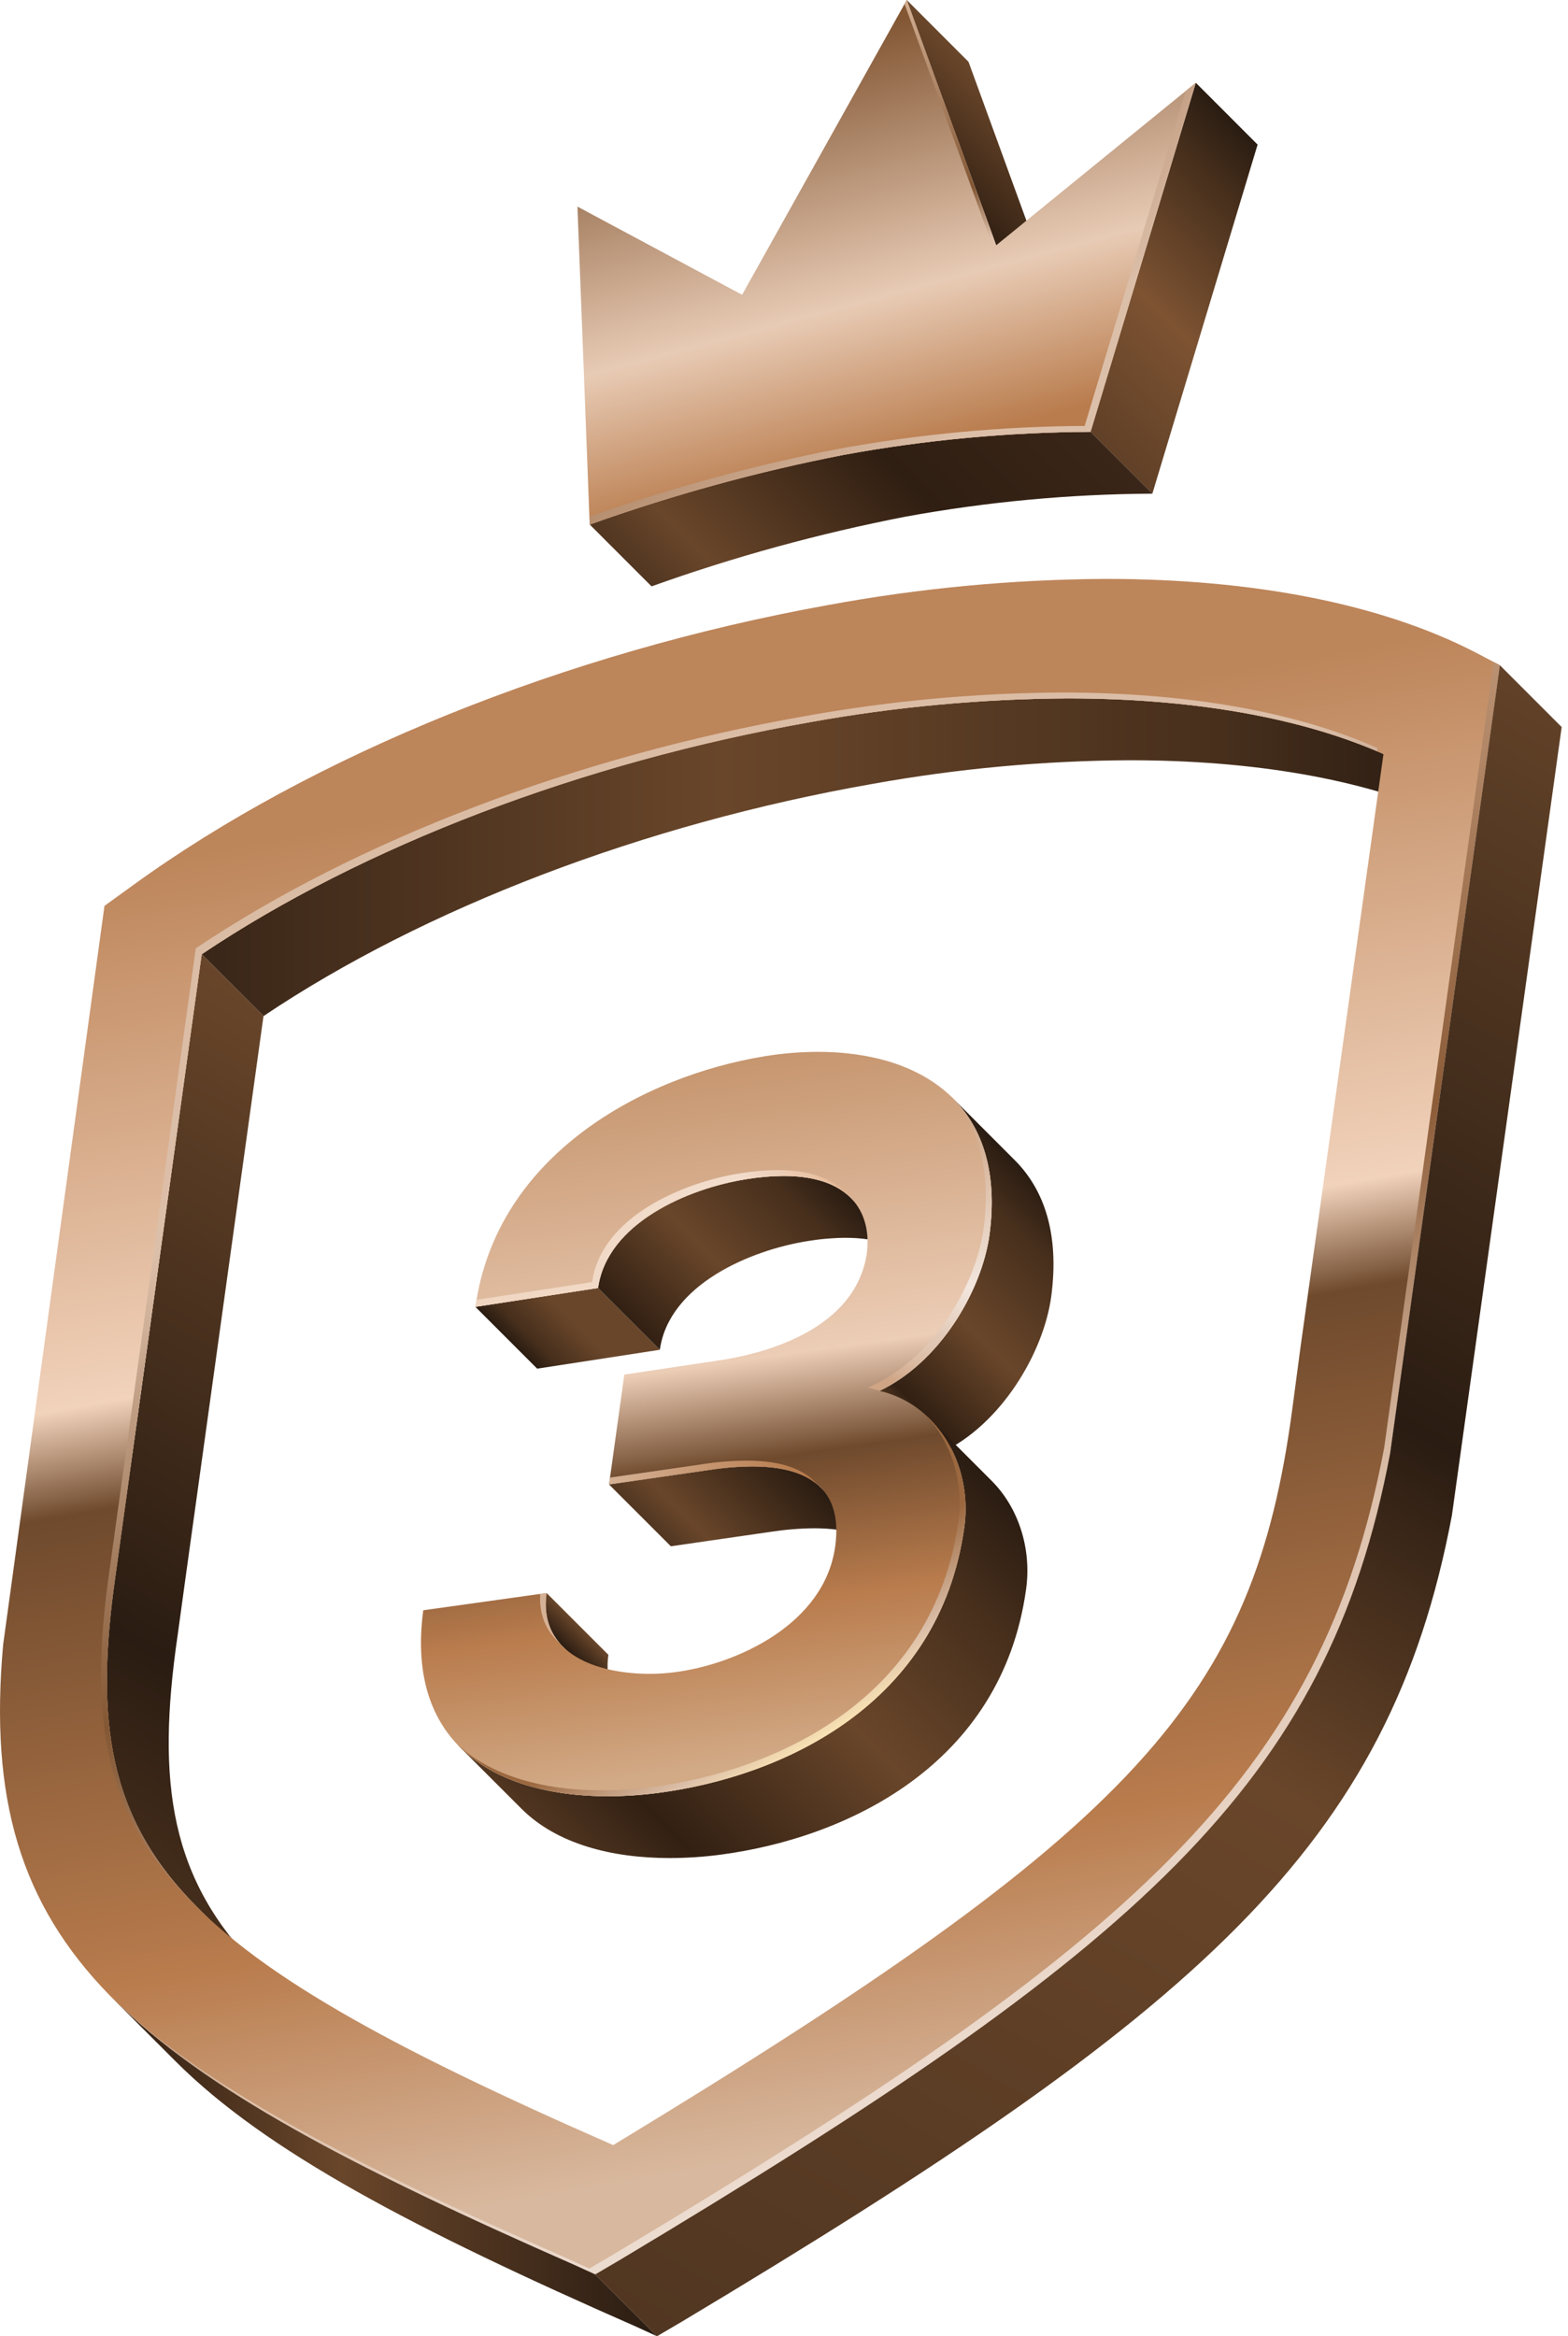
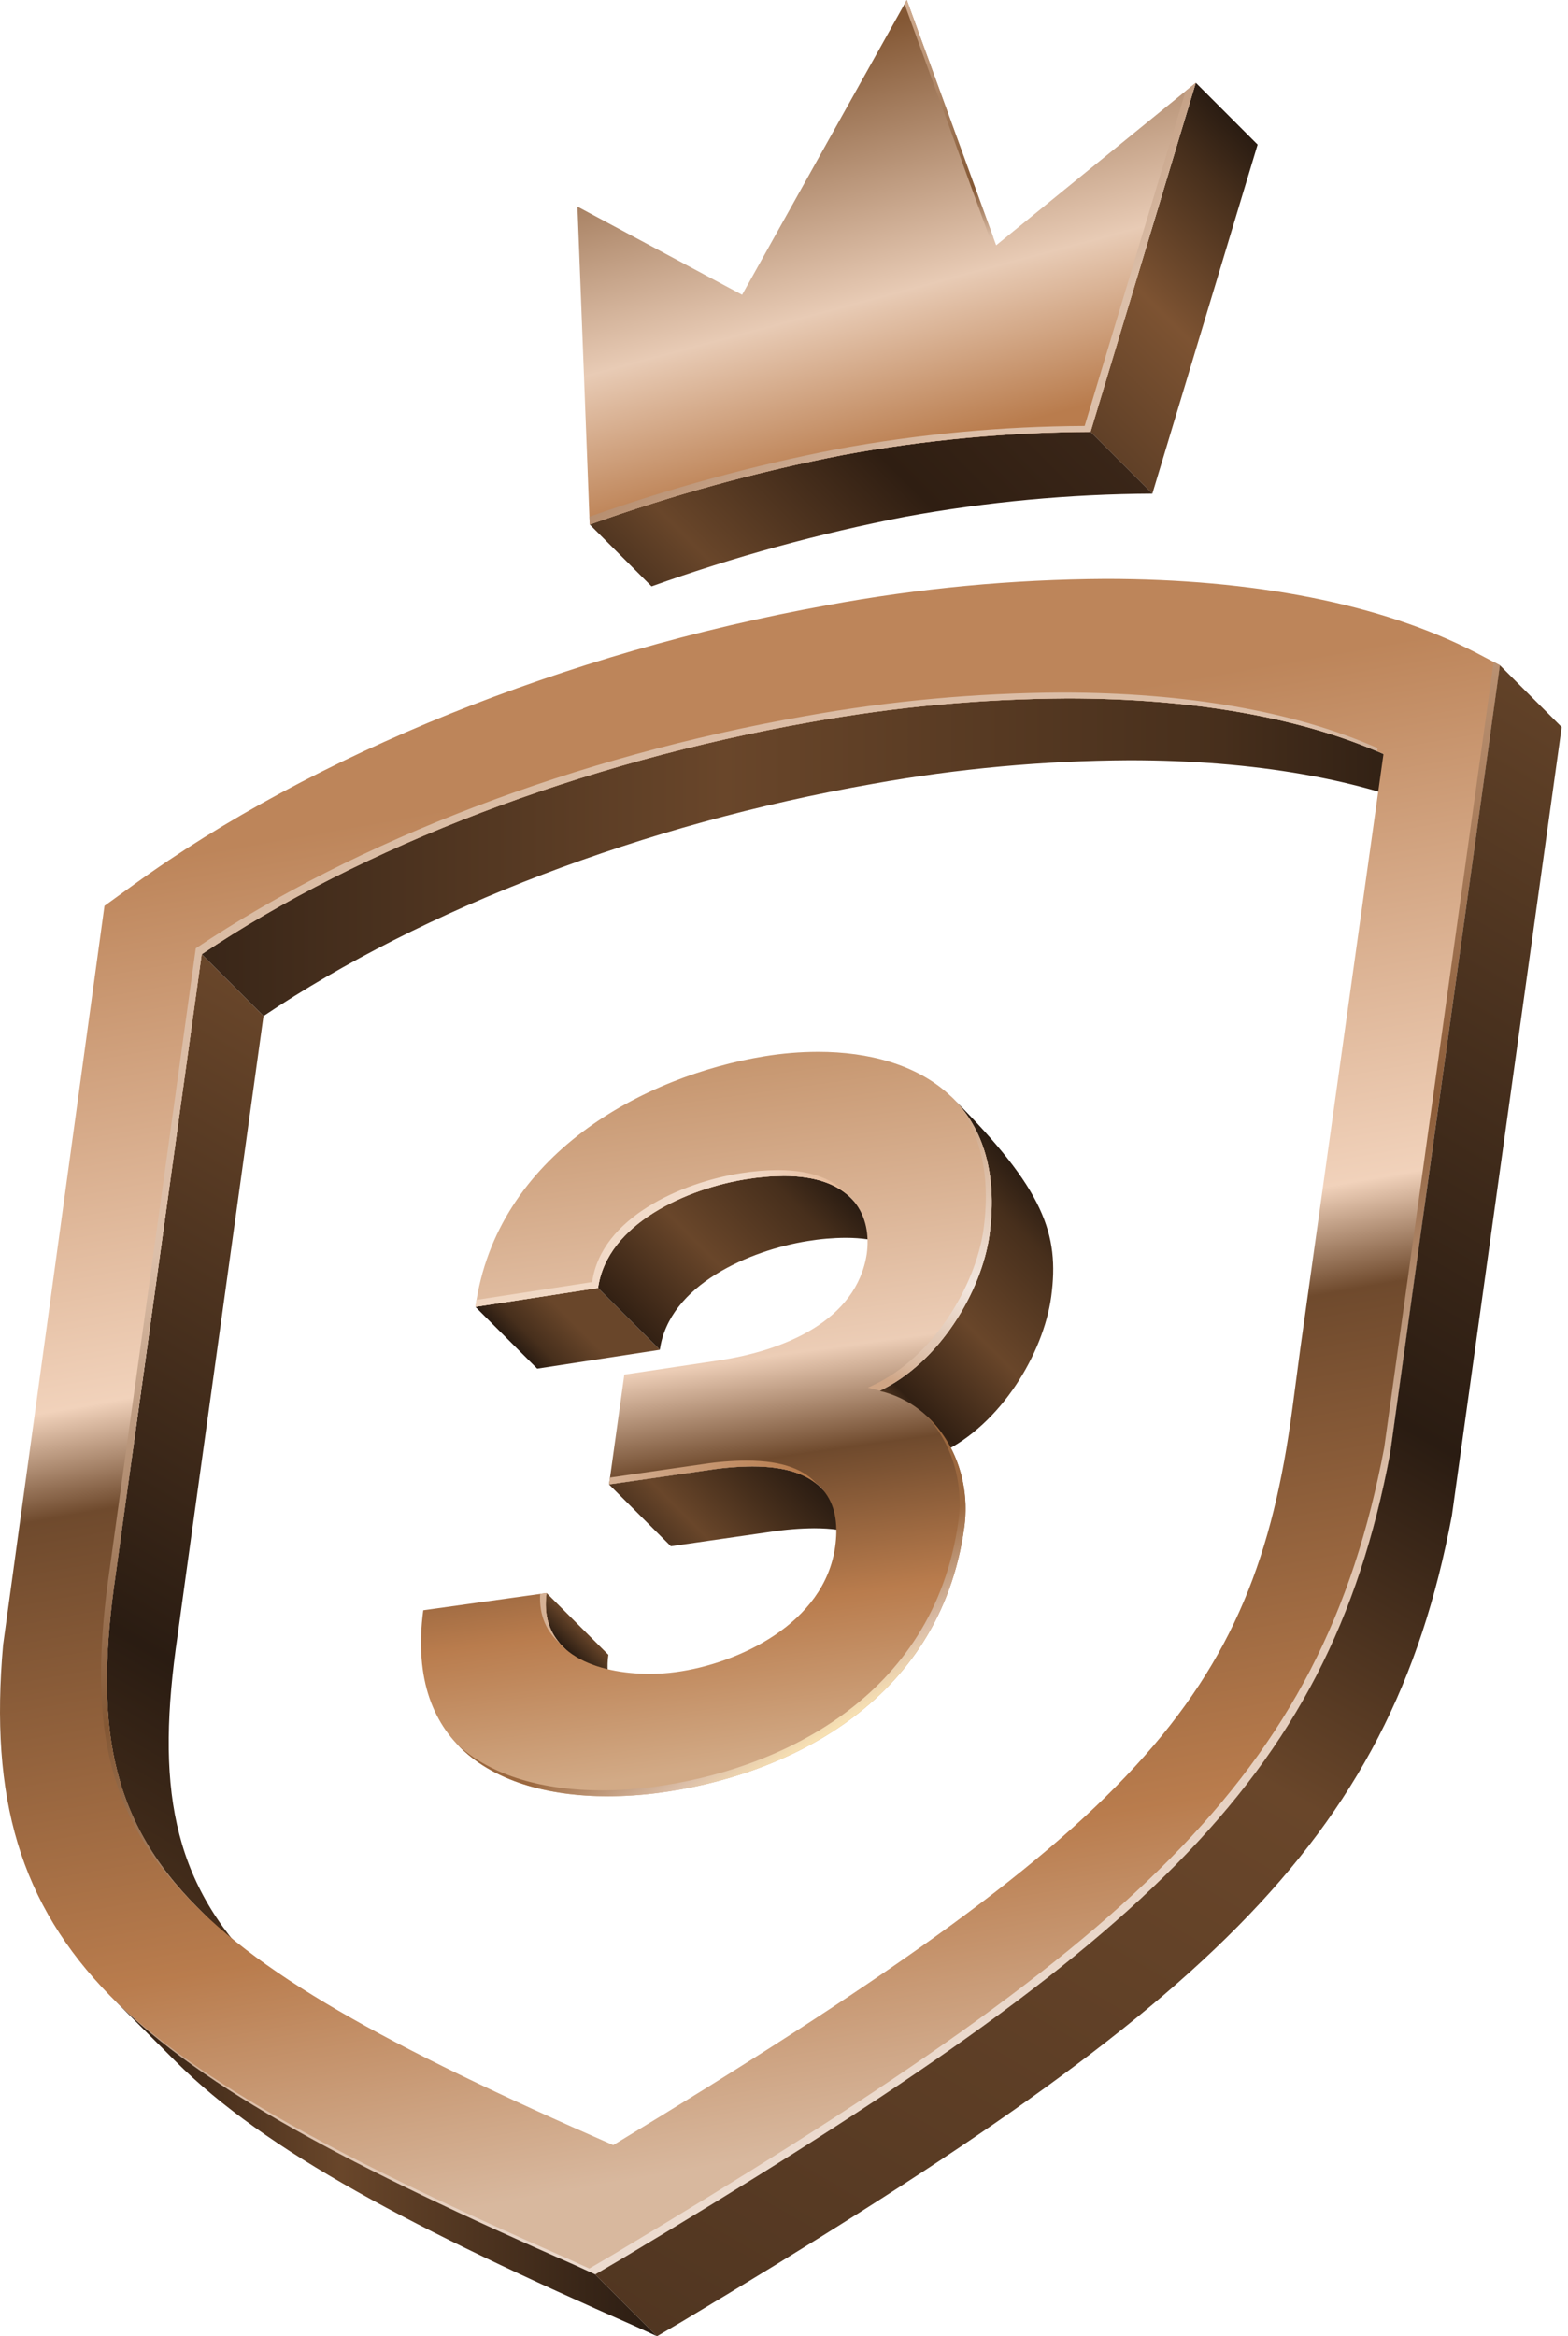
<svg xmlns="http://www.w3.org/2000/svg" width="94" height="140" viewBox="0 0 94 140" fill="none">
  <g clip-path="url(#clip0)">
    <g filter="url(#filter0_d)">
      <path d="M35.85 73.183L39.556 76.886L32.203 78.017L28.499 74.313L35.85 73.183Z" fill="url(#paint0_linear)" />
      <path d="M50.986 67.766L54.689 71.469C53.919 70.698 52.652 70.176 50.689 70.176C49.931 70.181 49.175 70.246 48.427 70.37C44.973 70.916 40.102 72.988 39.557 76.886L35.852 73.183C36.398 69.284 41.269 67.212 44.724 66.666C45.472 66.542 46.229 66.477 46.987 66.471C48.948 66.473 50.216 66.995 50.986 67.766Z" fill="url(#paint1_linear)" />
      <path d="M37.425 98.36C36.191 97.126 34.957 95.891 33.723 94.654C32.978 93.911 32.573 92.873 32.767 91.461L36.472 95.164C36.275 96.576 36.68 97.615 37.425 98.36Z" fill="url(#paint2_linear)" />
-       <path d="M57.131 61.818L60.834 65.524C62.599 67.29 63.521 69.956 63.019 73.706C62.547 77.118 59.989 81.382 56.427 83.054L52.723 79.349C56.286 77.678 58.843 73.414 59.316 70.004C59.817 66.253 58.895 63.584 57.131 61.818Z" fill="url(#paint3_linear)" />
+       <path d="M57.131 61.818C62.599 67.29 63.521 69.956 63.019 73.706C62.547 77.118 59.989 81.382 56.427 83.054L52.723 79.349C56.286 77.678 58.843 73.414 59.316 70.004C59.817 66.253 58.895 63.584 57.131 61.818Z" fill="url(#paint3_linear)" />
      <path d="M49.184 85.123C48.437 84.375 47.168 83.879 45.101 83.879C44.257 83.886 43.413 83.953 42.578 84.08L36.511 84.956L40.217 88.661L46.283 87.784C47.118 87.657 47.961 87.589 48.805 87.582C50.87 87.582 52.14 88.081 52.887 88.827L49.184 85.123Z" fill="url(#paint4_linear)" />
-       <path d="M55.744 81.031L59.447 84.737C61.061 86.349 61.852 88.805 61.513 91.238C60.036 101.844 50.654 106.168 43.154 107.147C42.156 107.276 41.151 107.342 40.144 107.344C36.676 107.344 33.377 106.502 31.267 104.393C30.033 103.16 28.798 101.925 27.562 100.69C29.672 102.799 32.974 103.641 36.442 103.641C37.448 103.639 38.454 103.572 39.452 103.441C46.951 102.464 56.333 98.139 57.808 87.535C58.15 85.101 57.357 82.646 55.744 81.031Z" fill="url(#paint5_linear)" />
      <path d="M49.039 59.032C55.161 59.032 60.369 62.136 59.319 70.004C58.846 73.414 56.289 77.678 52.726 79.349C56.272 80.164 58.32 83.878 57.808 87.535C56.333 98.139 46.951 102.464 39.452 103.441C38.454 103.572 37.448 103.639 36.442 103.641C30.075 103.641 24.269 100.804 25.374 92.496L32.771 91.461C32.257 95.169 35.891 96.305 38.937 96.305C39.464 96.306 39.99 96.271 40.511 96.2C44.235 95.701 49.426 93.303 50.068 88.679C50.379 86.442 49.796 83.879 45.103 83.879C44.259 83.886 43.416 83.953 42.581 84.08L36.513 84.956L37.427 78.373L43.055 77.53C47.009 76.94 51.351 75.143 51.962 71.133C52.257 68.998 51.3 66.474 46.99 66.471C46.232 66.477 45.475 66.542 44.727 66.666C41.272 67.212 36.401 69.284 35.854 73.183L28.503 74.313C29.77 65.173 38.606 60.482 45.807 59.302C46.876 59.125 47.956 59.035 49.039 59.032Z" fill="url(#paint6_linear)" />
      <path d="M44.724 66.666C45.472 66.542 46.229 66.477 46.987 66.471C48.809 66.471 50.027 66.929 50.81 67.609C50.062 66.733 48.755 66.12 46.633 66.118C45.875 66.124 45.118 66.189 44.37 66.312C40.916 66.86 36.045 68.931 35.498 72.829L28.569 73.894C28.545 74.031 28.518 74.171 28.5 74.313L35.851 73.183C36.398 69.284 41.269 67.212 44.724 66.666Z" fill="url(#paint7_linear)" />
      <path d="M44.748 83.527C43.903 83.532 43.06 83.599 42.225 83.726L36.569 84.545L36.511 84.956L42.578 84.08C43.413 83.953 44.257 83.886 45.101 83.879C47.011 83.879 48.233 84.308 48.997 84.963C48.279 84.11 46.984 83.527 44.748 83.527Z" fill="url(#paint8_linear)" />
      <path d="M56.951 61.648C58.602 63.412 59.449 66.024 58.965 69.65C58.492 73.059 55.935 77.324 52.372 78.996C52.261 79.055 52.146 79.107 52.027 79.151L52.749 79.337L53.035 79.189C56.435 77.419 58.86 73.314 59.318 70.004C59.837 66.127 58.833 63.409 56.951 61.648Z" fill="url(#paint9_linear)" />
      <path d="M33.563 94.474C32.925 93.743 32.585 92.762 32.766 91.461L32.383 91.515C32.307 92.823 32.779 93.787 33.563 94.474Z" fill="url(#paint10_linear)" />
      <path d="M55.522 80.828C57.041 82.439 57.782 84.818 57.451 87.181C55.977 97.785 46.596 102.111 39.096 103.088C38.097 103.218 37.092 103.285 36.086 103.288C32.717 103.288 29.506 102.491 27.394 100.513C29.493 102.751 32.876 103.641 36.439 103.641C37.446 103.638 38.451 103.572 39.449 103.441C46.948 102.464 56.33 98.139 57.805 87.535C58.161 84.993 57.28 82.432 55.522 80.828Z" fill="url(#paint11_linear)" />
    </g>
-     <path d="M54.359 0L58.062 3.705L63.422 18.404L59.72 14.7L54.359 0Z" fill="url(#paint12_linear)" />
    <path d="M71.688 4.96L75.392 8.665L69.083 29.583L65.379 25.879L71.688 4.96Z" fill="url(#paint13_linear)" />
    <path d="M65.38 25.879C60.414 25.903 55.459 26.365 50.574 27.259C45.403 28.264 40.316 29.659 35.355 31.433L39.059 35.138C44.019 33.363 49.106 31.968 54.277 30.963C59.163 30.07 64.118 29.608 69.084 29.583L65.38 25.879Z" fill="url(#paint14_linear)" />
    <path d="M10.646 98.016L11.117 94.592L15.796 60.888L12.092 57.183L7.415 90.886L6.941 94.312C5.648 103.186 6.512 108.98 11.822 114.29C13.057 115.524 14.292 116.758 15.527 117.995C10.217 112.682 9.351 106.889 10.646 98.016Z" fill="url(#paint15_linear)" />
    <path d="M82.94 45.184L86.642 48.887C81.658 46.679 75.134 45.558 67.703 45.558C62.545 45.586 57.4 46.059 52.324 46.972C38.576 49.381 25.409 54.434 15.798 60.888L12.094 57.183C21.706 50.728 34.875 45.678 48.62 43.267C53.696 42.354 58.841 41.881 63.998 41.853C71.431 41.853 77.956 42.975 82.94 45.184Z" fill="url(#paint16_linear)" />
    <path d="M50.571 27.259C45.4 28.264 40.312 29.659 35.352 31.433L34.617 12.38L44.488 17.666L54.359 0L59.719 14.7L71.686 4.96L65.376 25.879C60.41 25.903 55.456 26.365 50.571 27.259Z" fill="url(#paint17_linear)" />
    <path d="M88.457 39.098L89.915 39.864L83.335 87.1C79.593 106.957 68.255 116.817 37.137 135.442L35.682 136.295L34.428 135.723C7.539 123.91 -1.458 116.944 0.188 98.56L6.263 54.284L7.998 53.03C18.745 45.234 33.909 39.098 49.592 36.267C55.099 35.249 60.687 34.721 66.288 34.691C75.108 34.691 82.798 36.176 88.457 39.098ZM77.956 80.788L82.938 45.184C77.954 42.975 71.429 41.853 63.996 41.853C58.839 41.881 53.694 42.354 48.618 43.267C34.873 45.678 21.704 50.728 12.092 57.183L7.415 90.886L6.941 94.312C4.537 110.799 9.586 116.651 36.762 128.545C68.24 109.469 75.169 101.791 77.476 84.405L77.956 80.788Z" fill="url(#paint18_linear)" />
    <path d="M11.534 113.991C6.483 108.76 5.671 103.02 6.94 94.312L7.414 90.886L12.091 57.183C21.703 50.728 34.872 45.678 48.617 43.267C53.693 42.355 58.838 41.882 63.995 41.853C71.243 41.853 77.62 42.922 82.556 45.024L82.583 44.829C77.599 42.62 71.074 41.499 63.641 41.499C58.484 41.527 53.339 42 48.263 42.913C34.518 45.324 21.349 50.375 11.736 56.83L7.059 90.533L6.585 93.96C5.287 102.863 6.171 108.665 11.534 113.991Z" fill="url(#paint19_linear)" />
    <path d="M89.541 39.667L82.982 86.746C79.24 106.603 67.902 116.463 36.783 135.089L35.329 135.942L34.077 135.369C20.839 129.552 11.946 124.911 6.515 119.506C11.91 125.064 20.904 129.779 34.429 135.723L35.683 136.295L37.138 135.441C68.256 116.817 79.594 106.957 83.336 87.099L89.915 39.863L89.541 39.667Z" fill="url(#paint20_linear)" />
    <path d="M59.368 14.347L59.541 14.206L54.363 0L54.227 0.245L59.368 14.347Z" fill="url(#paint21_linear)" />
    <path d="M65.024 25.525C60.057 25.549 55.103 26.011 50.218 26.906C45.163 27.888 40.189 29.244 35.336 30.963L35.353 31.433C40.314 29.659 45.401 28.264 50.572 27.259C55.457 26.365 60.412 25.903 65.378 25.879L71.687 4.96L71.076 5.457L65.024 25.525Z" fill="url(#paint22_linear)" />
    <path d="M35.685 136.295L34.431 135.723C21.155 129.891 12.243 125.241 6.816 119.815C8.051 121.049 9.285 122.284 10.519 123.518C15.945 128.943 24.859 133.594 38.136 139.426L39.388 140L35.685 136.295Z" fill="url(#paint23_linear)" />
    <path d="M89.916 39.864L83.336 87.1C79.594 106.957 68.256 116.817 37.138 135.442L35.684 136.295L39.386 140L40.842 139.146C71.961 120.52 83.299 110.661 87.041 90.804L93.621 43.569L89.916 39.864Z" fill="url(#paint24_linear)" />
  </g>
  <defs>
    <filter id="filter0_d" x="5.238" y="43.032" width="77.917" height="88.312" filterUnits="userSpaceOnUse" color-interpolation-filters="sRGB">
      <feFlood flood-opacity="0" result="BackgroundImageFix" />
      <feColorMatrix in="SourceAlpha" type="matrix" values="0 0 0 0 0 0 0 0 0 0 0 0 0 0 0 0 0 0 127 0" />
      <feOffset dy="4" />
      <feGaussianBlur stdDeviation="10" />
      <feColorMatrix type="matrix" values="0 0 0 0 1 0 0 0 0 0.54 0 0 0 0 0 0 0 0 0.3 0" />
      <feBlend mode="normal" in2="BackgroundImageFix" result="effect1_dropShadow" />
      <feBlend mode="normal" in="SourceGraphic" in2="effect1_dropShadow" result="shape" />
    </filter>
    <linearGradient id="paint0_linear" x1="31.907" y1="77.721" x2="36.149" y2="73.479" gradientUnits="userSpaceOnUse">
      <stop stop-color="#2A1C12" />
      <stop offset="0.18" stop-color="#472F1C" />
      <stop offset="0.58" stop-color="#69462A" />
    </linearGradient>
    <linearGradient id="paint1_linear" x1="39.751" y1="77.082" x2="50.027" y2="66.806" gradientUnits="userSpaceOnUse">
      <stop stop-color="#322013" />
      <stop offset="0.42" stop-color="#69462A" />
      <stop offset="0.82" stop-color="#472F1C" />
      <stop offset="1" stop-color="#2A1C12" />
    </linearGradient>
    <linearGradient id="paint2_linear" x1="34.536" y1="95.471" x2="35.657" y2="94.349" gradientUnits="userSpaceOnUse">
      <stop stop-color="#2A1C12" />
      <stop offset="1" stop-color="#69462A" />
    </linearGradient>
    <linearGradient id="paint3_linear" x1="51.493" y1="78.119" x2="62.463" y2="67.15" gradientUnits="userSpaceOnUse">
      <stop stop-color="#513621" />
      <stop offset="0.06" stop-color="#322013" />
      <stop offset="0.42" stop-color="#69462A" />
      <stop offset="0.82" stop-color="#472F1C" />
      <stop offset="1" stop-color="#2A1C12" />
    </linearGradient>
    <linearGradient id="paint4_linear" x1="41.573" y1="90.018" x2="47.826" y2="83.764" gradientUnits="userSpaceOnUse">
      <stop stop-color="#513621" />
      <stop offset="0.214" stop-color="#69462A" />
      <stop offset="0.63" stop-color="#472F1C" />
      <stop offset="1" stop-color="#2A1C12" />
    </linearGradient>
    <linearGradient id="paint5_linear" x1="34.928" y1="108.055" x2="58.848" y2="84.135" gradientUnits="userSpaceOnUse">
      <stop stop-color="#513621" />
      <stop offset="0.158" stop-color="#322013" />
      <stop offset="0.521" stop-color="#69462A" />
      <stop offset="0.82" stop-color="#472F1C" />
      <stop offset="1" stop-color="#2A1C12" />
    </linearGradient>
    <linearGradient id="paint6_linear" x1="45.348" y1="102.614" x2="39.387" y2="60.199" gradientUnits="userSpaceOnUse">
      <stop offset="0.025" stop-color="#D2AA86" />
      <stop offset="0.239" stop-color="#B97C4D" />
      <stop offset="0.442" stop-color="#6F4A2D" />
      <stop offset="0.583" stop-color="#ECCDB6" />
      <stop offset="1" stop-color="#C6966F" />
    </linearGradient>
    <linearGradient id="paint7_linear" x1="28.5" y1="70.216" x2="50.81" y2="70.216" gradientUnits="userSpaceOnUse">
      <stop stop-color="#F0D6C1" />
      <stop offset="0.7" stop-color="#F2DDCD" />
      <stop offset="0.994" stop-color="#E4B794" />
    </linearGradient>
    <linearGradient id="paint8_linear" x1="36.511" y1="84.245" x2="48.997" y2="84.245" gradientUnits="userSpaceOnUse">
      <stop stop-color="#D5B195" />
      <stop offset="0.994" stop-color="#B47747" />
    </linearGradient>
    <linearGradient id="paint9_linear" x1="54.53" y1="79.081" x2="58.985" y2="62.055" gradientUnits="userSpaceOnUse">
      <stop stop-color="#CFA585" />
      <stop offset="0.008" stop-color="#D0A788" />
      <stop offset="0.077" stop-color="#DABAA1" />
      <stop offset="0.14" stop-color="#E0C5B1" />
      <stop offset="0.19" stop-color="#E2C9B6" />
      <stop offset="0.38" stop-color="#F2E6DE" />
      <stop offset="0.684" stop-color="#E1C7B3" />
      <stop offset="0.994" stop-color="#CBA180" />
    </linearGradient>
    <linearGradient id="paint10_linear" x1="271.419" y1="1832.06" x2="280.19" y2="1832.06" gradientUnits="userSpaceOnUse">
      <stop stop-color="#D5B195" />
      <stop offset="0.994" stop-color="#B47747" />
    </linearGradient>
    <linearGradient id="paint11_linear" x1="44.189" y1="94.694" x2="48.502" y2="101.374" gradientUnits="userSpaceOnUse">
      <stop offset="0.021" stop-color="#9B683F" />
      <stop offset="0.656" stop-color="#DCBFA9" />
      <stop offset="0.985" stop-color="#FFEAB6" />
    </linearGradient>
    <linearGradient id="paint12_linear" x1="56.556" y1="11.538" x2="61.226" y2="6.867" gradientUnits="userSpaceOnUse">
      <stop stop-color="#322013" />
      <stop offset="0.978" stop-color="#69462A" />
    </linearGradient>
    <linearGradient id="paint13_linear" x1="63.578" y1="24.078" x2="77.193" y2="10.464" gradientUnits="userSpaceOnUse">
      <stop stop-color="#604027" />
      <stop offset="0.42" stop-color="#7D5332" />
      <stop offset="0.82" stop-color="#472F1C" />
      <stop offset="1" stop-color="#2A1C12" />
    </linearGradient>
    <linearGradient id="paint14_linear" x1="43.324" y1="39.403" x2="61.115" y2="21.613" gradientUnits="userSpaceOnUse">
      <stop stop-color="#513621" />
      <stop offset="0.141" stop-color="#69462A" />
      <stop offset="0.607" stop-color="#2F1E12" />
      <stop offset="1" stop-color="#3A2618" />
    </linearGradient>
    <linearGradient id="paint15_linear" x1="1.073" y1="109.65" x2="26.547" y2="65.528" gradientUnits="userSpaceOnUse">
      <stop stop-color="#472F1C" />
      <stop offset="0.261" stop-color="#2A1C12" />
      <stop offset="1" stop-color="#69462A" />
    </linearGradient>
    <linearGradient id="paint16_linear" x1="12.094" y1="51.37" x2="86.642" y2="51.37" gradientUnits="userSpaceOnUse">
      <stop stop-color="#392618" />
      <stop offset="0.42" stop-color="#69462A" />
      <stop offset="0.82" stop-color="#472F1C" />
      <stop offset="1" stop-color="#2A1C12" />
    </linearGradient>
    <linearGradient id="paint17_linear" x1="55.814" y1="26.763" x2="49.282" y2="2.385" gradientUnits="userSpaceOnUse">
      <stop stop-color="#B97C4D" />
      <stop offset="0.374" stop-color="#E8CBB5" />
      <stop offset="1" stop-color="#835734" />
    </linearGradient>
    <linearGradient id="paint18_linear" x1="54.67" y1="127.69" x2="40.275" y2="46.056" gradientUnits="userSpaceOnUse">
      <stop stop-color="#D8B89E" />
      <stop offset="0.202" stop-color="#B97C4D" />
      <stop offset="0.544" stop-color="#6F4A2D" />
      <stop offset="0.62" stop-color="#F1D2BB" />
      <stop offset="1" stop-color="#BD855A" />
    </linearGradient>
    <linearGradient id="paint19_linear" x1="9.932" y1="0.404" x2="58.526" y2="105.775" gradientUnits="userSpaceOnUse">
      <stop stop-color="#D5B195" />
      <stop offset="0.583" stop-color="#DCBFA9" />
      <stop offset="0.794" stop-color="#835734" />
      <stop offset="1" stop-color="#DCBFA9" />
    </linearGradient>
    <linearGradient id="paint20_linear" x1="34.738" y1="54.915" x2="68.875" y2="117.653" gradientUnits="userSpaceOnUse">
      <stop stop-color="#D5B195" />
      <stop offset="0.481" stop-color="#8C5C38" />
      <stop offset="0.734" stop-color="#DCBFA9" />
      <stop offset="1" stop-color="#ECDBCF" />
    </linearGradient>
    <linearGradient id="paint21_linear" x1="54.337" y1="-0.385" x2="59.247" y2="14.287" gradientUnits="userSpaceOnUse">
      <stop stop-color="#D5B195" />
      <stop offset="0.794" stop-color="#835734" />
      <stop offset="1" stop-color="#DCBFA9" />
    </linearGradient>
    <linearGradient id="paint22_linear" x1="48.375" y1="12.285" x2="61.885" y2="27.806" gradientUnits="userSpaceOnUse">
      <stop stop-color="#A37552" />
      <stop offset="0.798" stop-color="#DCBFA9" />
      <stop offset="1" stop-color="#DCBFA9" />
    </linearGradient>
    <linearGradient id="paint23_linear" x1="6.816" y1="129.907" x2="39.388" y2="129.907" gradientUnits="userSpaceOnUse">
      <stop stop-color="#322013" />
      <stop offset="0.42" stop-color="#69462A" />
      <stop offset="1" stop-color="#2A1C12" />
    </linearGradient>
    <linearGradient id="paint24_linear" x1="45.117" y1="143.309" x2="101.11" y2="46.326" gradientUnits="userSpaceOnUse">
      <stop stop-color="#513621" />
      <stop offset="0.42" stop-color="#69462A" />
      <stop offset="0.622" stop-color="#2A1C12" />
      <stop offset="1" stop-color="#624228" />
    </linearGradient>
    <clipPath id="clip0">
      <rect width="93.62" height="140" fill="white" />
    </clipPath>
  </defs>
</svg>